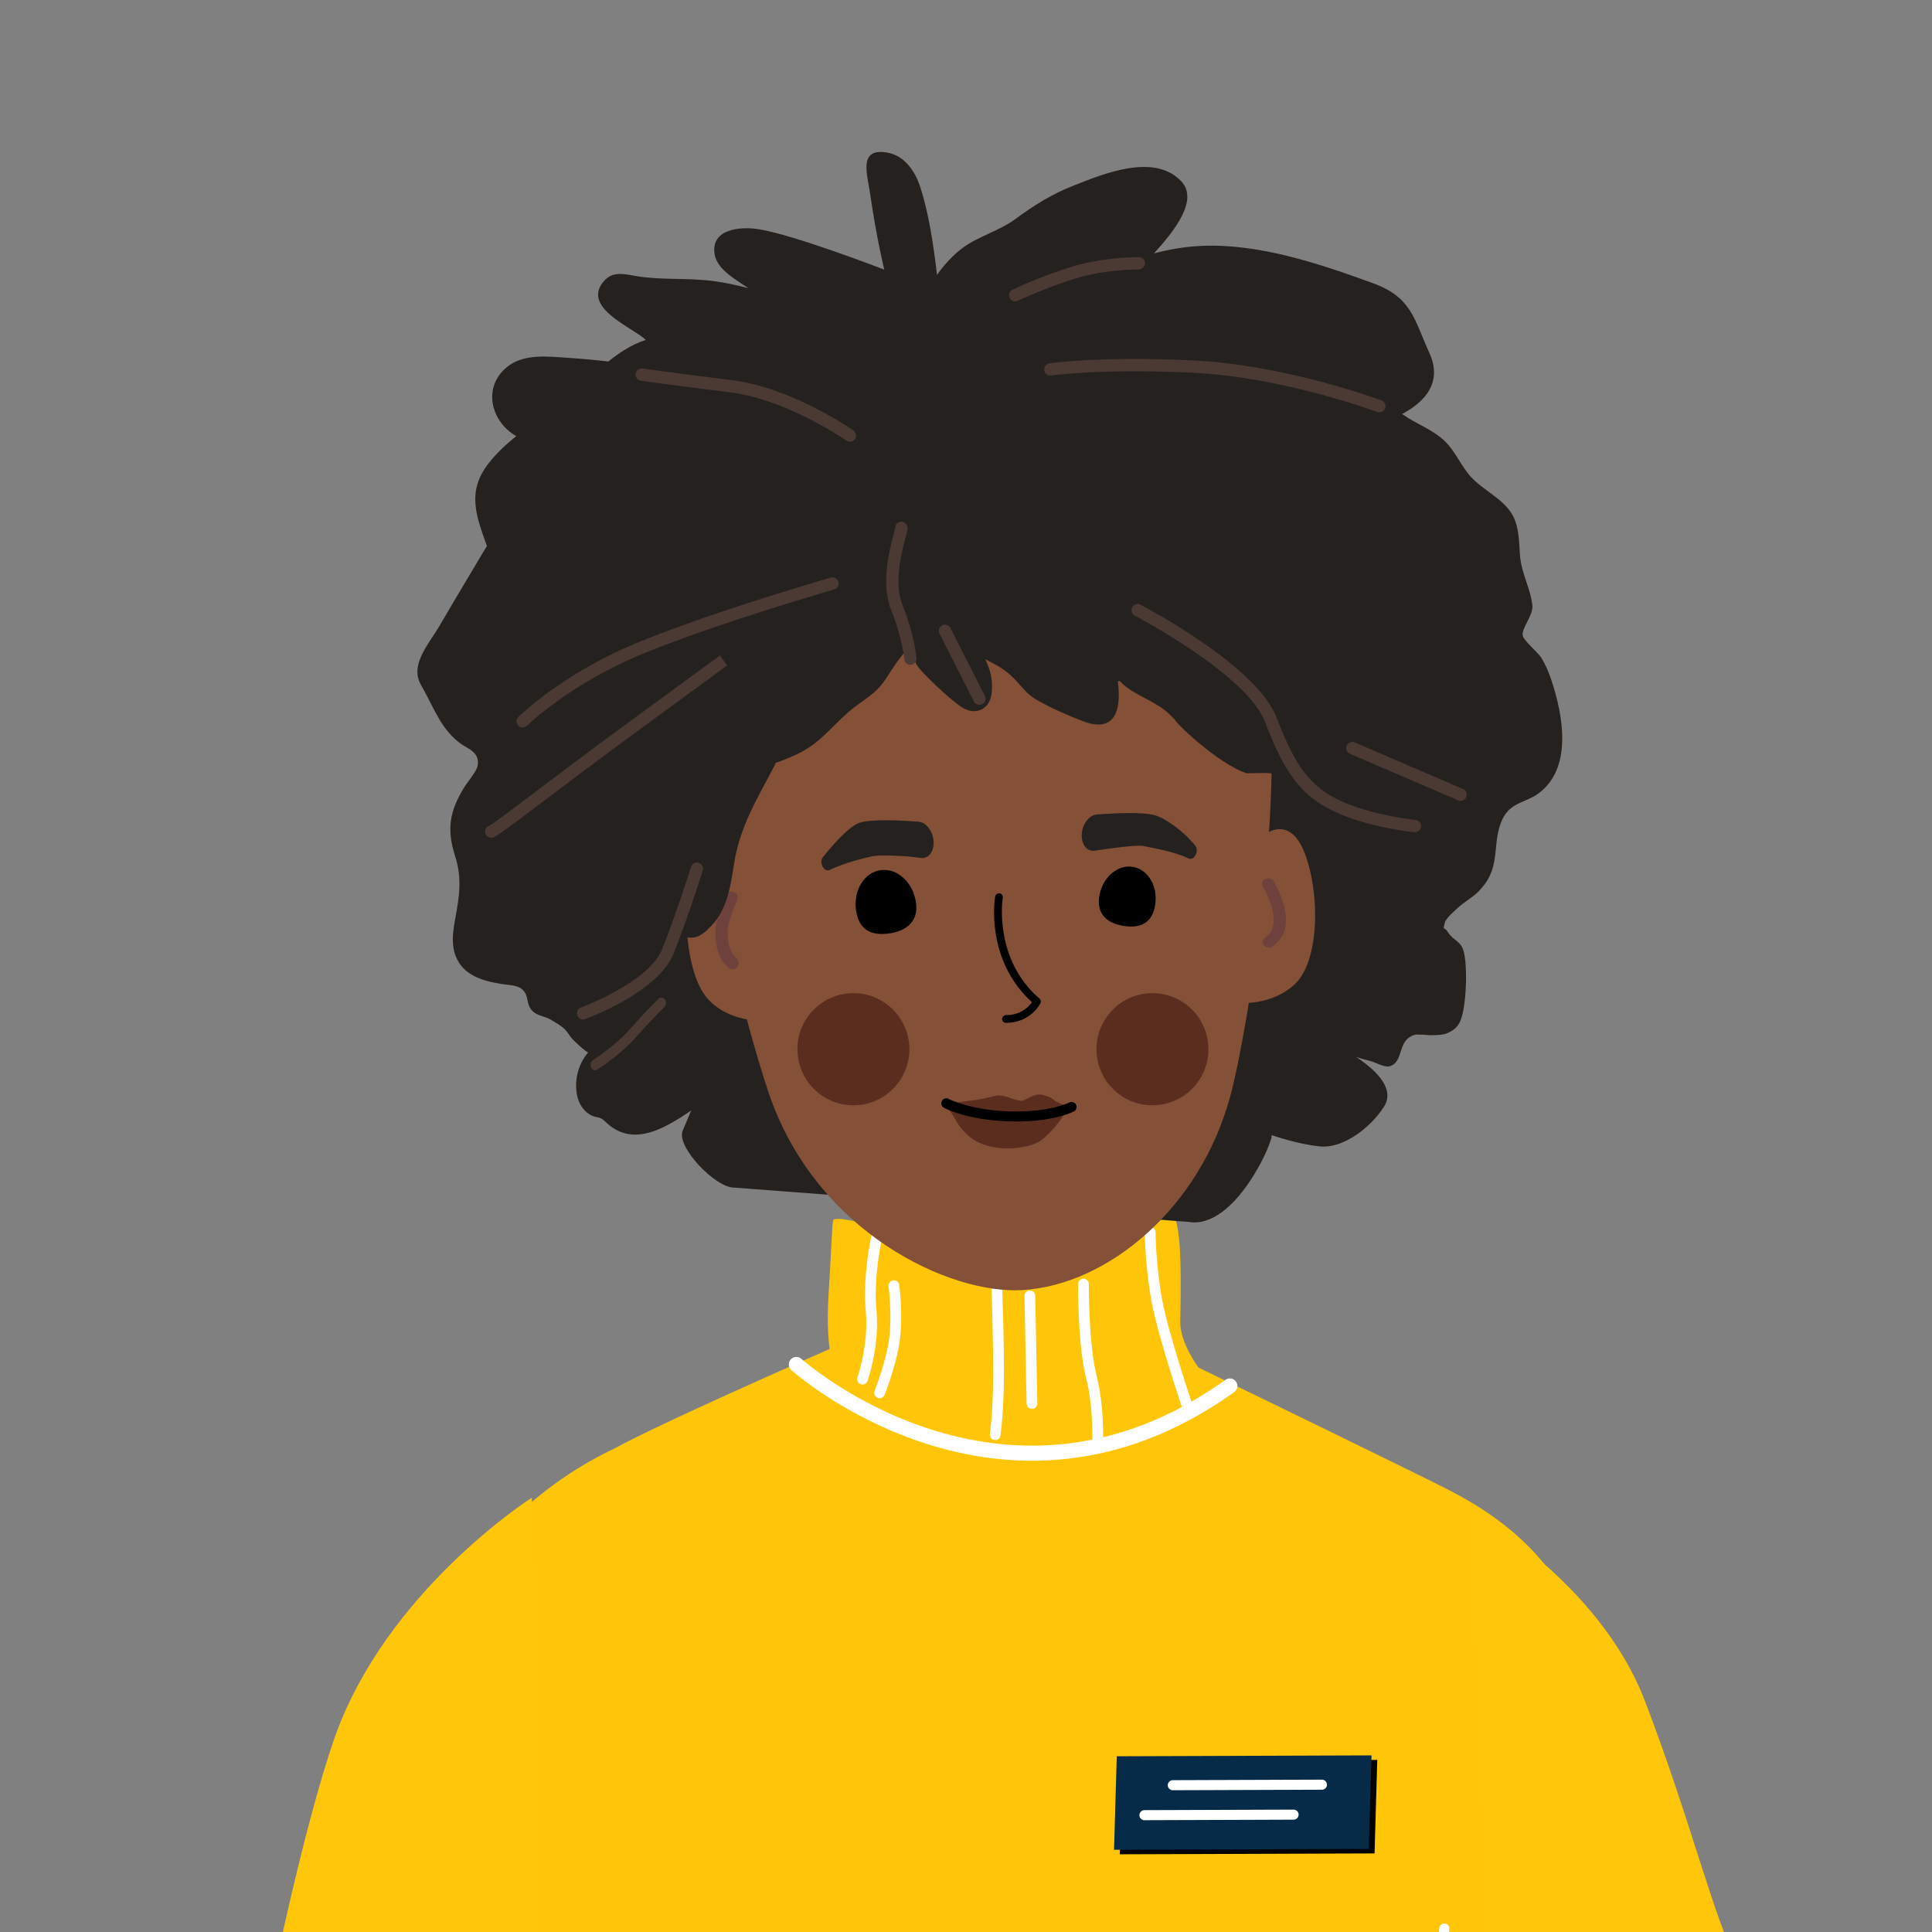
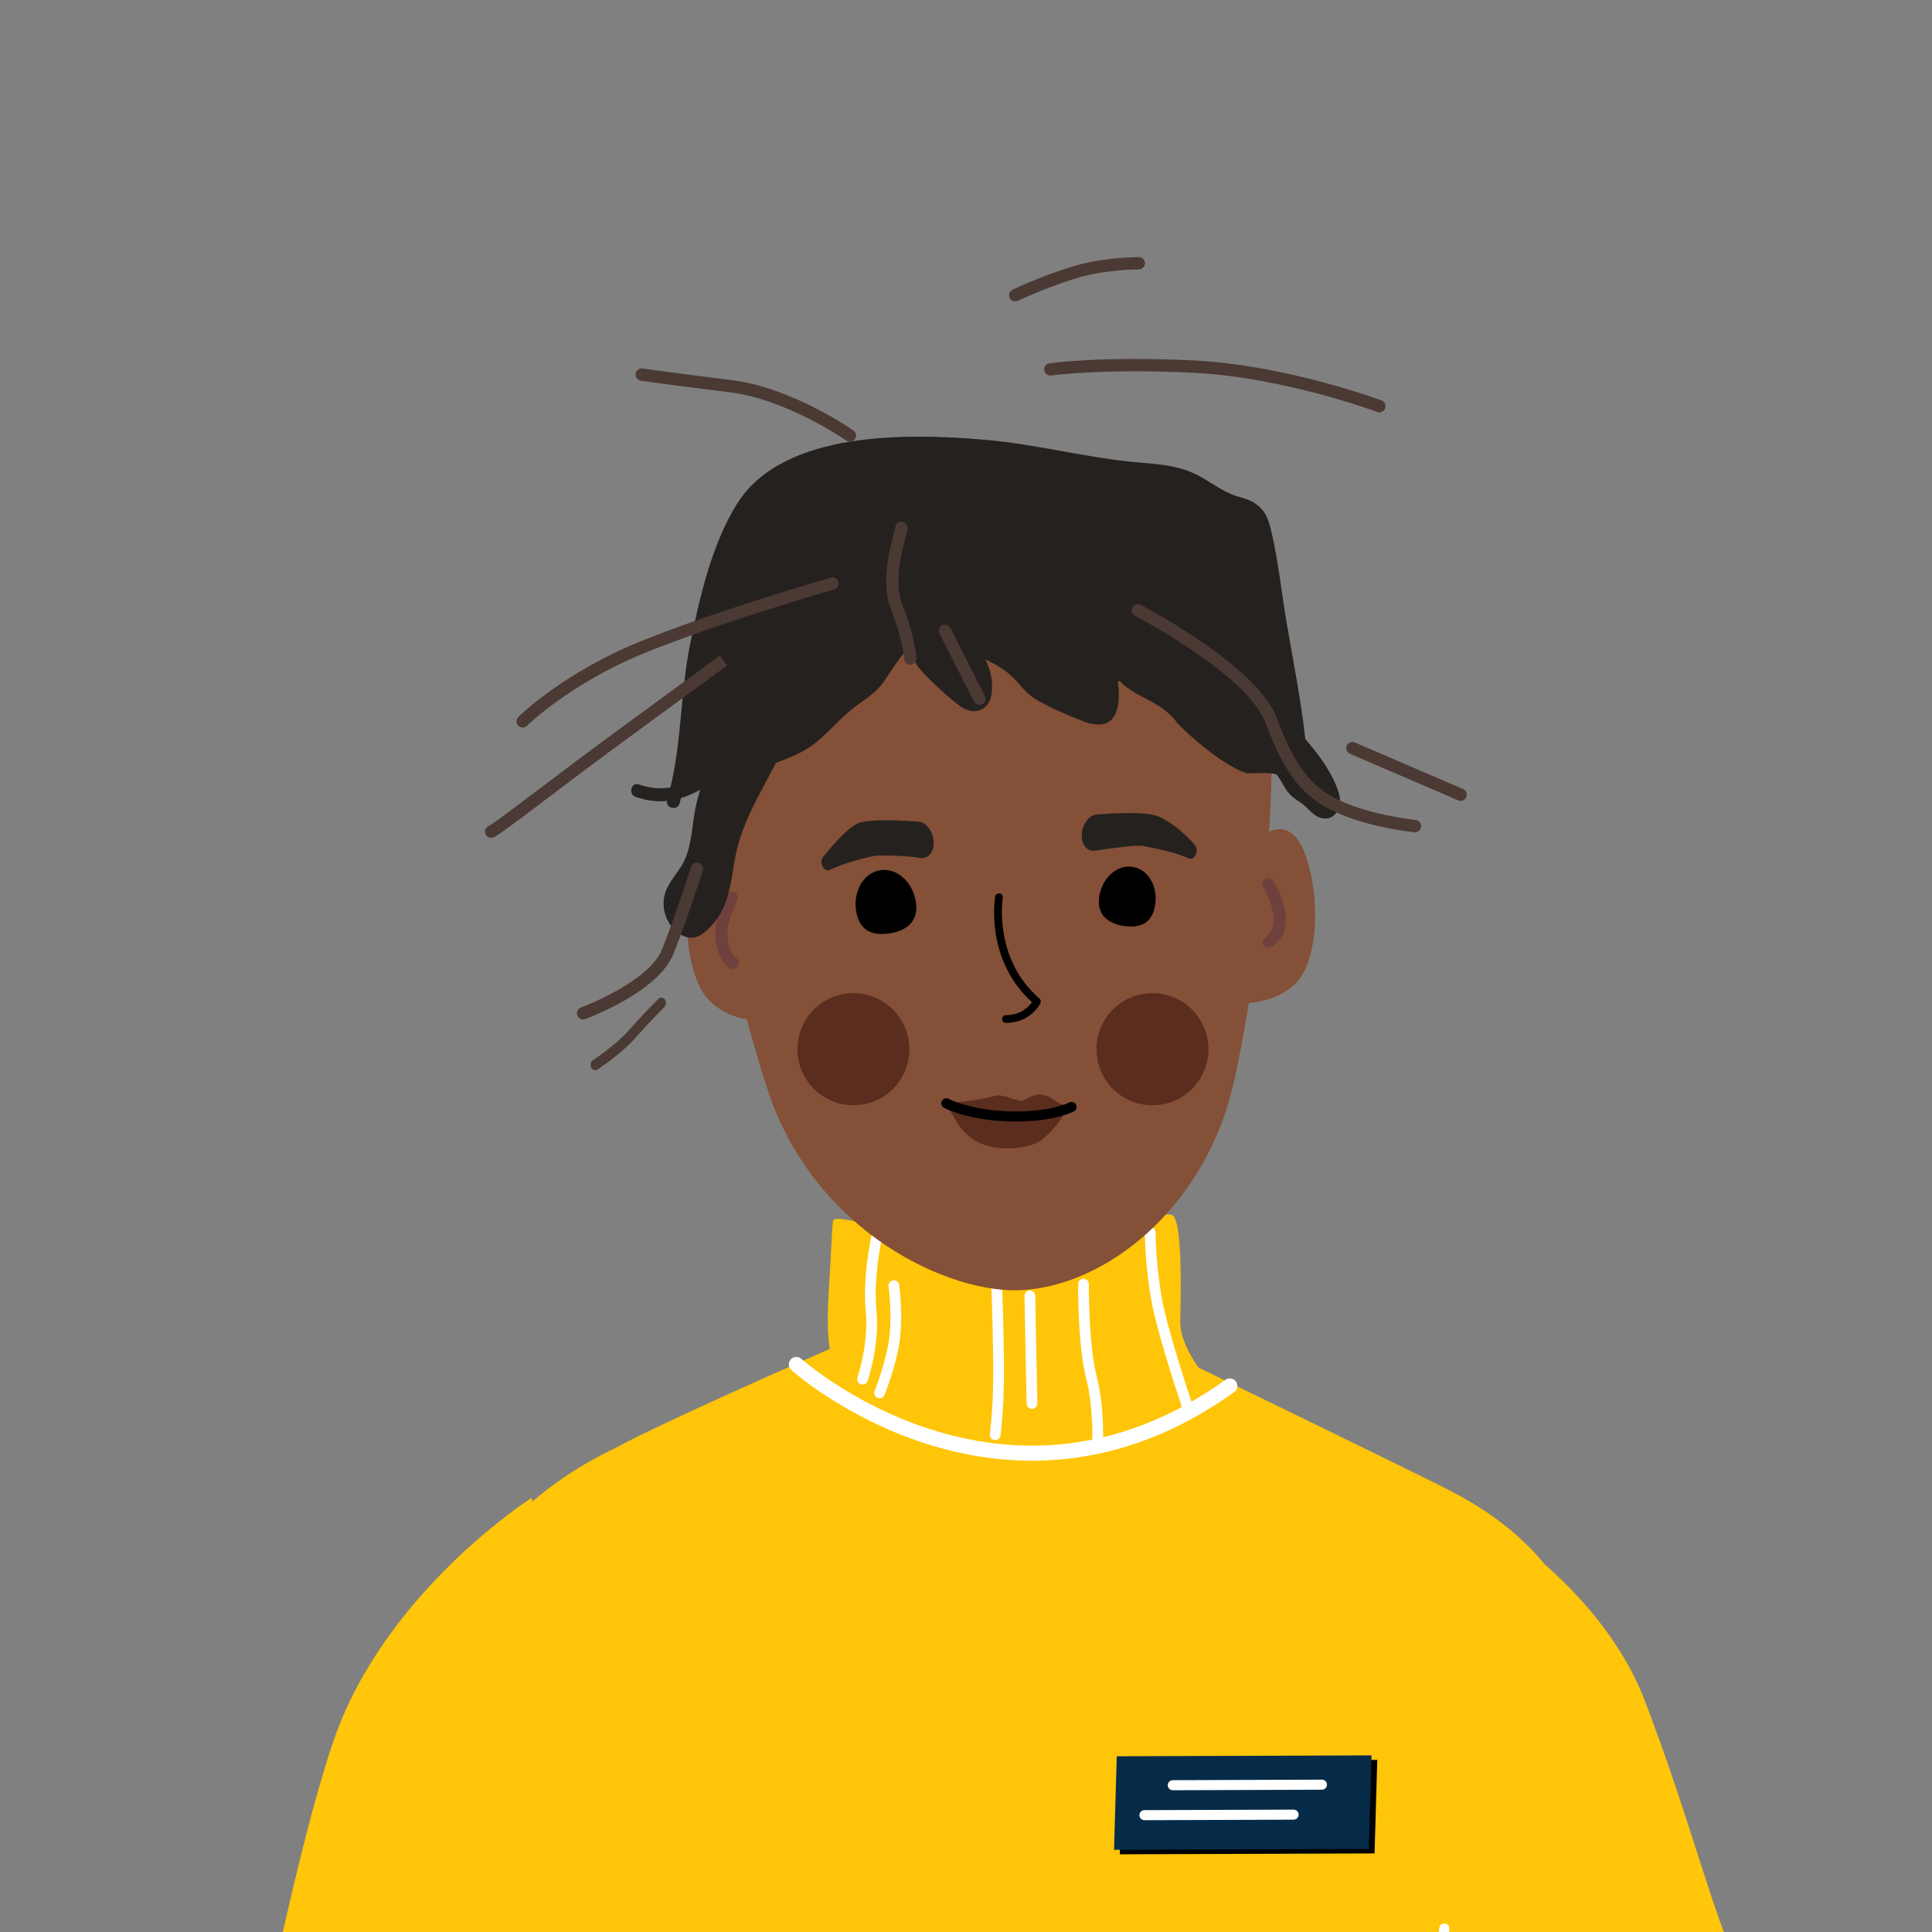
<svg xmlns="http://www.w3.org/2000/svg" version="1.1" width="112px" height="112px" viewBox="0 0 112.0 112.0">
  <rect x="0" y="0" width="112.0" height="112.0" fill="#808080" stroke="none" />
  <defs>
    <clipPath id="i0">
      <path d="M112,0 L112,112 L0,112 L0,0 L112,0 Z" />
    </clipPath>
    <clipPath id="i1">
      <path d="M26.415,0 C26.415,0 25.247,8.111 26.403,11.786 C27.216,14.37 37.77,19.447 37.77,19.447 L20.999,54.508 L16.874,39.413 L0,18.323 C0,18.323 9.25,14.753 9.869,10.844 C10.487,6.936 9.661,0.921 9.661,0.921 L18.294,4.632 Z" />
    </clipPath>
    <clipPath id="i2">
      <path d="M44.438,0.037 C45.08,0.326 44.926,4.999 44.913,6.238 C44.899,7.477 45.976,8.884 45.976,8.884 L46.055,8.922 C46.576,9.175 49.582,10.634 52.732,12.169 L53.363,12.477 C56.416,13.966 59.458,15.456 60.373,15.924 C62.392,16.958 68.639,20.304 68.581,27.544 L65.868,63.616 C65.652,66.485 66.095,70.127 66.515,72.722 L66.593,73.196 C66.878,74.885 67.131,76.026 67.131,76.026 C68.223,78.286 67.513,83.883 67.513,83.883 C67.146,90.311 68.547,92.435 69.113,93.022 L69.178,93.086 C69.238,93.143 69.284,93.179 69.312,93.198 L69.333,93.213 C69.34,93.217 70.446,98.768 68.581,101.079 C67.846,101.991 60.232,103.098 52.226,103.934 L51.319,104.027 C51.016,104.058 50.713,104.088 50.41,104.118 L49.502,104.206 C43.304,104.801 37.311,105.202 34.525,105.194 L34.494,105.195 C33.99,105.204 27.427,105.316 20.339,105.177 L19.469,105.159 C19.179,105.153 18.888,105.146 18.596,105.138 L17.723,105.114 C11.463,104.934 5.323,104.528 3.043,103.655 C3.043,103.655 1.13,98.366 4.376,94.139 C4.376,94.139 4.451,93.721 4.564,92.962 L4.608,92.662 C5.229,88.344 6.7,75.34 3.874,64.125 C2.345,58.059 -1.848,41.462 0.927,27.598 C2.592,19.279 8.604,15.226 12.15,13.552 C13.237,12.953 15.418,11.925 17.655,10.902 L18.531,10.503 C21.639,9.092 24.592,7.801 24.592,7.801 L24.589,7.781 C24.562,7.627 24.397,6.581 24.529,4.541 C24.673,2.322 24.715,0.87 24.78,0.38 C24.845,-0.109 28.102,1.042 30.747,1.331 C33.22,1.601 36.065,1.751 38.538,1.427 C39.621,1.285 40.677,1.005 41.734,0.736 C42.195,0.62 43.96,-0.178 44.438,0.037 Z" />
    </clipPath>
    <clipPath id="i3">
      <path d="M0,0 C0,0 7.42,4.016 10.105,11.024 C12.79,18.031 14.025,23.414 15.584,26.538 C16.149,27.669 16.993,29.638 17.839,31.691 L18.081,32.279 C19.488,35.714 20.83,39.181 20.83,39.181 L23.265,65.655 C23.265,65.655 14.941,67.579 8.103,55.694 C5.861,51.797 3.019,44.906 2.136,41.919 C1.73,40.545 1.246,31.565 0.841,22.267 L0.763,20.446 C0.326,10.126 0,0 0,0 Z" />
    </clipPath>
    <clipPath id="i4">
      <path d="M25.379,0 C25.379,0 26.595,25.041 23.994,54.686 C22.435,72.457 16.416,96.442 16.237,96.446 C16.062,96.443 13.709,96.291 10.844,96.088 C7.956,95.881 4.545,95.617 2.334,95.402 C0.988,95.267 0.093,95.152 0.019,95.069 C0.009,95.058 0.003,95.012 0.001,94.932 L0,94.786 C0.006,94.332 0.07,93.357 0.175,91.996 C0.243,91.196 0.327,90.257 0.421,89.209 C0.754,85.516 1.629,80.697 2.614,75.73 L2.862,74.486 C4.569,65.971 6.49,57.262 6.468,53.232 C6.434,46.568 10.927,22.653 13.907,14.033 C16.886,5.412 25.379,0 25.379,0 Z" />
    </clipPath>
    <clipPath id="i5">
      <path d="M0.518,0.079 L1.712,1.139 C1.84,1.253 1.852,1.45 1.738,1.579 C1.676,1.649 1.591,1.684 1.505,1.684 C1.431,1.684 1.358,1.659 1.298,1.606 L0.105,0.546 C-0.024,0.432 -0.036,0.235 0.078,0.106 C0.192,-0.025 0.39,-0.035 0.518,0.079 Z" />
    </clipPath>
    <clipPath id="i6">
      <path d="M1.194,0.008 C1.362,0.046 1.467,0.213 1.43,0.381 C1.425,0.403 0.937,2.596 1.119,4.519 C1.312,6.563 0.635,8.535 0.605,8.617 C0.561,8.746 0.44,8.827 0.311,8.827 C0.278,8.827 0.243,8.821 0.209,8.809 C0.046,8.752 -0.039,8.574 0.018,8.412 C0.024,8.392 0.678,6.482 0.499,4.578 C0.307,2.553 0.801,0.336 0.822,0.243 C0.86,0.074 1.027,-0.03 1.194,0.008 Z" />
    </clipPath>
    <clipPath id="i7">
      <path d="M1.449,0.269 L1.451,0.287 L1.462,0.371 C1.505,0.738 1.636,2.02 1.507,3.272 C1.37,4.607 0.749,6.26 0.623,6.585 L0.601,6.64 C0.552,6.762 0.435,6.837 0.312,6.837 C0.273,6.837 0.234,6.83 0.197,6.814 C0.036,6.751 -0.042,6.569 0.022,6.409 C0.03,6.391 0.746,4.577 0.887,3.208 C1.028,1.834 0.833,0.368 0.831,0.354 C0.808,0.183 0.927,0.026 1.098,0.003 C1.267,-0.019 1.425,0.099 1.449,0.269 Z" />
    </clipPath>
    <clipPath id="i8">
      <path d="M0.389,0.001 C0.566,-0.015 0.706,0.13 0.712,0.301 C0.713,0.324 0.77,1.87 0.801,3.49 L0.808,3.954 C0.818,4.571 0.822,5.18 0.817,5.699 C0.799,7.548 0.655,8.721 0.625,8.95 L0.62,8.989 C0.598,9.145 0.464,9.258 0.312,9.258 C0.297,9.258 0.282,9.257 0.268,9.254 C0.097,9.23 -0.021,9.072 0.003,8.902 C0.005,8.889 0.175,7.673 0.194,5.693 C0.214,3.695 0.091,0.359 0.09,0.325 C0.083,0.153 0.217,0.008 0.389,0.001 Z" />
    </clipPath>
    <clipPath id="i9">
      <path d="M0.305,0 C0.498,0.002 0.62,0.134 0.624,0.306 L0.745,6.541 C0.749,6.713 0.611,6.856 0.44,6.86 C0.264,6.86 0.126,6.724 0.122,6.554 L5.49736749e-05,0.318 C-0.003,0.146 0.134,0.003 0.305,0 Z" />
    </clipPath>
    <clipPath id="i10">
      <path d="M0.315,0 C0.487,0.001 0.625,0.142 0.624,0.315 L0.624,0.574 C0.628,1.407 0.673,4.052 1.069,5.609 C1.562,7.552 1.439,9.712 1.433,9.804 C1.423,9.969 1.286,10.097 1.122,10.097 L1.103,10.096 C0.932,10.086 0.801,9.938 0.811,9.766 C0.812,9.745 0.934,7.609 0.465,5.763 C0.053,4.14 0.005,1.504 0,0.611 L0.001,0.309 C0.003,0.138 0.141,0 0.312,0 Z" />
    </clipPath>
    <clipPath id="i11">
      <path d="M0.311,0 C0.483,0 0.622,0.138 0.623,0.31 C0.623,0.328 0.639,2.186 0.994,4.154 C1.35,6.13 2.783,10.366 2.797,10.408 C2.852,10.571 2.765,10.748 2.602,10.804 C2.569,10.815 2.535,10.82 2.502,10.82 C2.372,10.82 2.251,10.739 2.207,10.609 C2.2,10.588 2.174,10.512 2.134,10.392 L2.063,10.178 C1.685,9.035 0.681,5.929 0.381,4.265 C0.044,2.397 0.005,0.677 0.001,0.362 L0,0.314 C-0.001,0.142 0.138,0.001 0.31,0 Z" />
    </clipPath>
    <clipPath id="i12">
      <path d="M66.367,0 L66.367,62.055 L0,62.055 L0,0 L66.367,0 Z" />
    </clipPath>
    <clipPath id="i13">
-       <path d="M26.232,2.345 C26.077,1.279 25.534,-0.302 27.301,0.05 C28.257,0.24 28.856,1.133 29.141,2.004 C29.662,3.601 29.91,5.369 30.123,7.125 C30.547,6.524 31.042,5.997 31.547,5.609 C32.498,4.88 33.692,4.607 34.664,3.89 C35.76,3.082 36.792,2.437 38.062,1.941 C39.748,1.281 42.721,0.029 44.288,1.708 C45.303,2.794 43.873,4.586 42.703,5.879 C43.605,5.641 44.528,5.486 45.459,5.445 C48.787,5.298 52.288,6.476 55.377,7.601 C57.639,8.424 57.765,9.663 58.67,11.663 C59.423,13.327 58.465,14.455 57.086,15.192 C57.884,15.764 58.882,16.095 59.586,16.79 C60.191,17.387 60.509,18.223 61.086,18.848 C61.839,19.661 62.986,20.113 63.507,21.091 C63.885,21.8 63.855,22.646 63.924,23.447 C64.008,24.434 64.542,25.348 64.637,26.289 C64.695,26.872 64.003,27.589 64.076,28.031 C64.126,28.335 64.966,29.008 65.16,29.33 C65.397,29.724 65.582,30.15 65.728,30.585 C66.411,32.624 67.003,35.742 64.959,37.209 C64.278,37.698 63.517,37.689 63.024,38.461 C62.656,39.035 62.569,39.833 62.514,40.459 C62.427,41.459 62.234,42.117 61.536,42.847 C61.184,43.216 60.642,43.499 60.281,43.849 C60.095,44.029 59.615,44.432 59.557,44.686 C59.433,45.233 59.493,44.823 59.77,45.269 C60.033,45.691 60.49,45.743 60.648,46.325 C60.886,47.195 60.803,49.077 60.592,49.954 C60.454,50.529 60.268,50.849 59.693,51.088 C59.403,51.209 59.033,51.194 58.727,51.202 C58.446,51.176 58.165,51.164 57.883,51.164 C56.735,51.439 57.247,52.762 56.345,53.009 C56.093,53.078 55.509,52.779 55.345,52.731 C55.036,52.642 54.73,52.556 54.423,52.474 C54.508,52.529 54.596,52.578 54.678,52.638 C55.513,53.238 56.704,54.288 56.035,55.346 C55.309,56.494 53.704,57.803 52.292,57.647 C51.378,57.545 50.442,57.302 49.511,56.992 C49.703,57.182 47.424,62.505 44.692,62.025 L18.351,60.038 C17.264,60.038 14.986,57.658 15.38,56.738 C15.546,56.351 15.708,55.958 15.874,55.567 L15.384,55.892 C14.028,56.757 12.391,57.596 10.972,56.287 C10.863,56.186 10.758,56.073 10.621,56.014 C10.588,55.999 10.554,55.988 10.519,55.979 L10.308,55.932 C9.729,55.787 9.339,55.206 9.241,54.616 C9.099,53.758 9.332,52.865 9.896,52.21 C9.654,52.062 9.435,51.858 9.154,51.593 C8.507,50.983 8.944,50.994 7.707,50.289 C7.338,50.079 6.927,50.094 6.626,49.751 C6.278,49.354 6.49,48.863 6.035,48.512 C5.746,48.288 5.183,48.286 4.859,48.232 C3.767,48.048 2.643,47.739 2.211,46.593 C1.953,45.91 2.061,45.176 2.188,44.481 C2.432,43.152 2.602,42.117 2.182,40.803 C1.687,39.255 1.867,38.211 2.715,36.83 C2.896,36.534 3.439,35.914 3.495,35.565 C3.618,34.79 2.943,34.615 2.519,34.308 C1.419,33.509 1.031,32.394 0.375,31.202 C0.173,30.837 0.013,30.601 0,30.173 C-0.026,29.247 0.832,28.244 1.263,27.503 C1.899,26.413 2.542,25.327 3.192,24.245 C3.469,23.785 3.739,23.307 4.03,22.848 C3.398,21.062 2.841,19.676 4.158,18.012 C4.616,17.432 5.158,16.936 5.733,16.473 C4.277,15.652 3.763,13.685 5.153,12.501 C6.142,11.659 7.588,11.862 8.78,11.939 C9.547,11.988 10.309,12.06 11.069,12.148 C11.727,11.616 12.423,11.165 13.236,10.897 C12.517,10.18 9.397,9.003 10.859,7.436 C11.382,6.876 12.097,7.103 12.739,7.205 C14.226,7.44 15.69,7.286 17.178,7.487 C17.854,7.579 18.529,7.722 19.2,7.901 C19.102,7.836 19,7.778 18.903,7.712 C18.285,7.29 17.347,6.741 17.226,5.903 C17.016,4.432 18.771,4.317 19.778,4.478 C21.879,4.812 27.065,6.822 27.065,6.822 C27.065,6.822 26.626,5.053 26.232,2.345 Z" />
-     </clipPath>
+       </clipPath>
    <clipPath id="i14">
      <path d="M32.29,6.511 C34.099,12.52 31.585,28.246 30.518,32.157 C28.756,38.617 23.465,43.053 18.496,43.369 C14.262,43.639 6.496,40.02 3.762,31.929 C2.761,28.967 -2.399,11.931 1.343,5.243 C5.086,-1.446 29.588,-2.47 32.29,6.511 Z" />
    </clipPath>
    <clipPath id="i15">
      <path d="M3.915,1.44 C4.818,3.863 4.722,7.694 3.32,8.993 C1.918,10.29 0,10.072 0,10.072 L1.471,0.386 C1.471,0.386 3.012,-0.984 3.915,1.44 Z" />
    </clipPath>
    <clipPath id="i16">
      <path d="M0.454,1.666 C1.26,-1.082 2.855,0.398 2.855,0.398 L4.71,11.203 C4.71,11.203 2.802,11.516 1.349,10.111 C-0.104,8.706 -0.352,4.414 0.454,1.666 Z" />
    </clipPath>
    <clipPath id="i17">
      <path d="M1.098,0.034 C1.277,0.117 1.354,0.33 1.27,0.509 C1.113,0.845 0.708,1.839 0.713,2.391 C0.725,3.502 1.188,3.831 1.208,3.844 C1.368,3.953 1.416,4.173 1.311,4.335 C1.243,4.443 1.129,4.502 1.012,4.502 C0.95,4.502 0.887,4.486 0.831,4.451 C0.747,4.4 0.016,3.913 0,2.399 C-0.009,1.585 0.559,0.345 0.624,0.206 C0.708,0.028 0.919,-0.05 1.098,0.034 Z" />
    </clipPath>
    <clipPath id="i18">
      <path d="M0.677,0.179 C1.637,1.938 1.612,3.241 0.603,3.947 C0.538,3.993 0.461,4.015 0.384,4.015 C0.278,4.015 0.173,3.973 0.103,3.893 C-0.019,3.755 0.009,3.554 0.164,3.446 C1.063,2.817 0.59,1.474 0.036,0.459 C-0.05,0.3 0.023,0.109 0.2,0.033 C0.379,-0.045 0.591,0.021 0.677,0.179 Z" />
    </clipPath>
    <clipPath id="i19">
      <path d="M6.121,3.914 C8.801,-0.404 16.169,-0.195 20.551,0.185 C23.551,0.446 26.463,1.248 29.458,1.502 C30.56,1.596 31.586,1.66 32.606,2.123 C33.345,2.458 33.985,2.98 34.726,3.312 C35.147,3.501 35.674,3.567 36.068,3.81 C36.78,4.248 36.947,4.784 37.132,5.595 C37.509,7.239 37.692,8.959 37.968,10.622 C38.349,12.911 38.828,15.214 39.077,17.531 C39.873,18.451 40.695,19.546 41.031,20.694 C41.238,21.397 40.838,22.345 39.971,22.098 C39.485,21.96 39.184,21.448 38.769,21.187 C38.209,20.836 38.045,20.639 37.717,20.045 C37.628,19.884 37.525,19.734 37.418,19.588 C36.993,19.445 36.303,19.513 35.683,19.518 C33.923,18.921 31.455,16.476 31.564,16.463 C31.37,16.252 31.169,16.047 30.941,15.866 C30.191,15.271 29.247,14.999 28.524,14.365 C28.456,14.306 28.398,14.238 28.335,14.175 C28.292,14.181 28.251,14.177 28.209,14.181 C28.42,15.766 28.102,17.226 26.193,16.497 C25.314,16.162 24.373,15.746 23.552,15.287 C22.837,14.886 22.59,14.372 21.991,13.829 C21.522,13.404 21.016,13.153 20.526,12.903 C20.813,13.503 20.996,14.143 20.889,14.914 C20.764,15.815 19.974,16.19 19.18,15.694 C18.539,15.294 16.741,13.622 16.517,13.172 C16.387,12.911 16.432,12.677 16.337,12.4 C16.299,12.289 16.239,12.192 16.177,12.096 C16.155,12.123 16.142,12.141 16.116,12.172 C15.497,12.908 15.371,13.102 14.74,14.064 C14.133,14.991 13.425,15.244 12.597,15.964 C11.53,16.893 10.928,17.79 9.613,18.408 C9.202,18.601 8.791,18.766 8.376,18.912 C8.355,18.957 8.341,19.005 8.318,19.049 C7.323,20.974 6.31,22.548 5.963,24.754 L5.883,25.26 C5.705,26.359 5.467,27.466 4.689,28.311 C4.112,28.94 3.571,29.305 2.817,28.829 C2.068,28.355 1.716,27.382 1.945,26.534 C2.035,26.2 2.218,25.899 2.42,25.605 L2.727,25.167 C2.879,24.948 3.021,24.725 3.121,24.488 C3.518,23.552 3.526,22.573 3.715,21.584 C3.788,21.206 3.889,20.838 3.999,20.473 C3.637,20.668 3.268,20.836 2.884,20.952 C2.857,21.055 2.835,21.159 2.804,21.262 C2.671,21.706 1.996,21.546 2.081,21.116 C1.518,21.172 0.919,21.115 0.259,20.884 C-0.189,20.727 -0.01,20.004 0.443,20.162 C1.109,20.395 1.711,20.429 2.274,20.337 C2.927,17.633 2.863,14.726 3.421,11.994 C3.971,9.313 4.661,6.267 6.121,3.914 Z" />
    </clipPath>
    <clipPath id="i20">
      <path d="M0.881,0 C1.073,0.015 1.239,0.167 1.243,0.364 C1.245,0.458 1.219,0.557 1.139,0.854 C0.923,1.654 0.419,3.524 0.941,4.827 C1.659,6.617 1.752,7.862 1.756,7.915 C1.77,8.111 1.621,8.282 1.425,8.296 C1.417,8.296 1.408,8.297 1.4,8.297 C1.215,8.297 1.058,8.153 1.044,7.965 C1.044,7.953 0.952,6.77 0.279,5.094 C-0.332,3.569 0.217,1.536 0.45,0.668 C0.492,0.516 0.523,0.405 0.531,0.35 C0.527,0.153 0.683,0.004 0.881,0 Z" />
    </clipPath>
    <clipPath id="i21">
      <path d="M0.674,0.196 L2.671,4.129 C2.76,4.305 2.69,4.52 2.514,4.61 C2.463,4.636 2.408,4.648 2.353,4.648 C2.223,4.648 2.098,4.577 2.035,4.453 L0.039,0.52 C-0.05,0.343 0.019,0.128 0.195,0.038 C0.37,-0.05 0.585,0.019 0.674,0.196 Z" />
    </clipPath>
    <clipPath id="i22">
      <path d="M0.521,0.041 C0.797,0.185 7.278,3.594 8.407,6.579 C9.492,9.452 10.405,10.63 12.162,11.43 C13.993,12.261 16.44,12.516 16.464,12.518 C16.66,12.538 16.803,12.713 16.784,12.909 C16.765,13.094 16.61,13.231 16.429,13.231 C16.417,13.231 16.405,13.23 16.393,13.229 C16.288,13.219 13.806,12.961 11.867,12.08 C9.908,11.189 8.905,9.914 7.739,6.833 C6.706,4.099 0.257,0.709 0.192,0.675 C0.017,0.584 -0.05,0.368 0.04,0.193 C0.13,0.018 0.345,-0.052 0.521,0.041 Z" />
    </clipPath>
    <clipPath id="i23">
      <path d="M0.498,0.029 L6.772,2.728 C6.953,2.806 7.036,3.016 6.959,3.198 C6.901,3.333 6.769,3.414 6.631,3.414 C6.584,3.414 6.536,3.404 6.49,3.385 L0.216,0.686 C0.035,0.608 -0.049,0.398 0.029,0.216 C0.107,0.035 0.316,-0.048 0.498,0.029 Z" />
    </clipPath>
    <clipPath id="i24">
      <path d="M8.667,0.086 C13.517,0.322 18.45,2.008 19.394,2.345 L19.493,2.38 C19.531,2.394 19.552,2.402 19.556,2.403 C19.74,2.473 19.833,2.678 19.764,2.864 C19.71,3.007 19.574,3.095 19.43,3.095 C19.388,3.095 19.346,3.088 19.305,3.073 C19.251,3.052 13.885,1.056 8.632,0.8 C3.362,0.543 0.437,0.955 0.408,0.959 C0.209,0.989 0.032,0.853 0.004,0.657 C-0.024,0.462 0.111,0.28 0.305,0.252 C0.426,0.235 3.322,-0.173 8.667,0.086 Z" />
    </clipPath>
    <clipPath id="i25">
      <path d="M7.528,0 C7.726,0.003 7.884,0.164 7.881,0.361 C7.879,0.559 7.693,0.703 7.521,0.715 C7.507,0.711 5.532,0.702 3.764,1.263 C1.96,1.835 0.526,2.524 0.511,2.531 C0.461,2.555 0.409,2.567 0.357,2.567 C0.225,2.567 0.097,2.492 0.036,2.365 C-0.05,2.187 0.024,1.973 0.201,1.888 C0.262,1.858 1.696,1.169 3.549,0.582 C5.221,0.051 7.002,0.006 7.433,0.001 L7.528,0 Z" />
    </clipPath>
    <clipPath id="i26">
      <path d="M4.311,0.112 C4.405,0.243 4.391,0.44 4.279,0.551 C4.278,0.552 4.267,0.562 4.249,0.581 L4.112,0.718 C3.822,1.009 3.202,1.645 2.62,2.314 C1.913,3.123 0.827,3.885 0.496,4.109 L0.415,4.163 C0.406,4.169 0.401,4.172 0.398,4.174 C0.356,4.201 0.312,4.214 0.267,4.214 C0.174,4.214 0.083,4.156 0.034,4.054 C-0.038,3.903 0.008,3.714 0.137,3.63 C0.15,3.621 1.472,2.753 2.245,1.868 C2.923,1.091 3.651,0.356 3.869,0.138 L3.926,0.082 C3.931,0.077 3.934,0.074 3.934,0.074 C4.047,-0.038 4.216,-0.021 4.311,0.112 Z" />
    </clipPath>
    <clipPath id="i27">
      <path d="M7.063,0.017 C7.251,0.076 7.355,0.278 7.296,0.466 C7.287,0.493 6.428,3.207 5.597,5.289 C4.712,7.506 0.651,9.009 0.478,9.072 C0.439,9.087 0.397,9.094 0.357,9.094 C0.211,9.094 0.074,9.004 0.022,8.859 C-0.046,8.673 0.049,8.469 0.234,8.401 C0.274,8.386 4.169,6.945 4.935,5.024 C5.757,2.966 6.607,0.277 6.616,0.25 C6.675,0.062 6.874,-0.044 7.063,0.017 Z" />
    </clipPath>
    <clipPath id="i28">
      <path d="M18.66,0.259 C18.714,0.448 18.605,0.647 18.416,0.701 C18.369,0.715 15.098,1.659 11.647,2.834 L11.102,3.021 L10.555,3.212 L10.012,3.405 C9.109,3.729 8.227,4.061 7.422,4.389 C3.12,6.14 0.632,8.579 0.607,8.604 C0.538,8.672 0.447,8.707 0.356,8.707 C0.264,8.707 0.173,8.672 0.103,8.601 C-0.035,8.461 -0.034,8.234 0.105,8.096 C0.21,7.992 2.72,5.531 7.154,3.726 C8.128,3.33 9.212,2.927 10.311,2.541 L10.86,2.349 C10.952,2.317 11.044,2.285 11.135,2.254 L11.684,2.067 C15.054,0.928 18.173,0.027 18.219,0.014 C18.409,-0.041 18.606,0.069 18.66,0.259 Z" />
    </clipPath>
    <clipPath id="i29">
      <path d="M13.617,0 L14.037,0.577 C14.037,0.577 11.811,2.205 9.579,3.841 L9.161,4.148 C8.466,4.657 7.784,5.158 7.182,5.6 C6.162,6.351 4.972,7.251 3.885,8.073 C0.744,10.447 0.566,10.558 0.388,10.565 L0.357,10.566 C0.162,10.566 0.003,10.408 0,10.213 C-0.002,10.051 0.104,9.913 0.251,9.867 C0.519,9.721 2.011,8.594 3.455,7.502 C4.544,6.678 5.737,5.777 6.76,5.025 C7.482,4.494 8.32,3.879 9.157,3.265 L9.575,2.959 C11.66,1.431 13.617,0 13.617,0 Z" />
    </clipPath>
    <clipPath id="i30">
      <path d="M0.408,0.003 C0.425,0.006 2.184,0.259 5.565,0.676 C9.038,1.104 12.485,3.495 12.63,3.597 C12.791,3.71 12.83,3.933 12.718,4.094 C12.649,4.194 12.538,4.247 12.425,4.247 C12.355,4.247 12.284,4.226 12.221,4.182 C12.187,4.158 8.772,1.791 5.478,1.385 C2.089,0.968 0.323,0.714 0.306,0.711 C0.111,0.683 -0.024,0.502 0.004,0.306 C0.032,0.111 0.212,-0.024 0.408,0.003 Z" />
    </clipPath>
    <clipPath id="i31">
      <path d="M2.265,0.129 C2.998,-0.074 4.614,0.005 5.626,0.082 C6.097,0.118 6.506,0.687 6.508,1.305 C6.51,1.858 6.182,2.244 5.759,2.183 C4.78,2.041 3.332,2.001 2.932,2.09 C2.511,2.185 1.337,2.464 0.477,2.881 C0.161,3.034 -0.155,2.446 0.084,2.147 C0.789,1.267 1.678,0.291 2.265,0.129 Z" />
    </clipPath>
    <clipPath id="i32">
      <path d="M1.485,0.01 C2.446,-0.101 3.35,0.753 3.504,1.917 C3.658,3.08 2.818,3.585 1.857,3.694 C0.896,3.804 0.176,3.478 0.022,2.315 C-0.131,1.151 0.523,0.119 1.485,0.01 Z" />
    </clipPath>
    <clipPath id="i33">
      <path d="M6.543,0 L6.955,0.002 C7.049,0.471 5.998,1.682 5.413,2.085 C4.829,2.487 2.573,2.911 1.261,1.77 C0.49,1.1 0.468,0.546 0,0.115 C2.575,0.158 3.557,-0.02 6.955,0.002 Z" />
    </clipPath>
    <clipPath id="i34">
      <path d="M5.752,0.022 C6.572,0.222 6.164,0.369 7.231,0.686 C6.791,1.485 6.549,1.141 5.713,1.19 C5.393,1.208 5.075,1.555 4.753,1.553 C4.264,1.549 4.087,1.703 3.595,1.66 C3.143,1.619 3.016,1.285 2.352,1.268 C0.45,1.217 0.406,1.011 0.005,0.61 C-0.075,0.531 0.881,0.447 0.996,0.431 C1.826,0.316 1.94,0.347 3.05,0.064 C3.216,0.021 3.625,0.104 3.784,0.17 C4.059,0.284 4.522,0.398 4.593,0.366 C4.975,0.195 5.333,-0.08 5.752,0.022 Z" />
    </clipPath>
    <clipPath id="i35">
      <path d="M0.036,0.152 C0.112,0.011 0.287,-0.041 0.429,0.035 C0.442,0.041 1.665,0.692 3.972,0.759 C6.274,0.828 7.409,0.252 7.42,0.246 C7.562,0.174 7.738,0.228 7.812,0.37 C7.886,0.513 7.831,0.688 7.69,0.762 C7.643,0.787 6.611,1.316 4.53,1.346 C4.346,1.349 4.154,1.347 3.955,1.342 C1.495,1.269 0.204,0.576 0.15,0.546 C0.01,0.469 -0.041,0.292 0.036,0.152 Z" />
    </clipPath>
    <clipPath id="i36">
      <path d="M4.243,0.129 C4.831,0.291 5.882,1.018 6.587,1.898 C6.826,2.196 6.511,2.785 6.194,2.632 C5.335,2.214 4.017,2.009 3.596,1.915 C3.197,1.825 1.728,2.041 0.749,2.183 C0.326,2.244 -0.002,1.858 0,1.305 C0.002,0.687 0.412,0.118 0.882,0.082 C1.894,0.005 3.51,-0.074 4.243,0.129 Z" />
    </clipPath>
    <clipPath id="i37">
      <path d="M1.907,0.009 C2.807,0.112 3.419,1.078 3.275,2.166 C3.131,3.255 2.458,3.56 1.558,3.458 C0.659,3.355 -0.127,2.883 0.017,1.794 C0.161,0.705 1.007,-0.094 1.907,0.009 Z" />
    </clipPath>
    <clipPath id="i38">
      <path d="M14.926,0 L14.768,5.422 L0,5.473 L0.158,0.051 L14.926,0 Z" />
    </clipPath>
    <clipPath id="i39">
      <path d="M14.926,0 L14.768,5.422 L0,5.473 L0.158,0.051 L14.926,0 Z" />
    </clipPath>
    <clipPath id="i40">
      <path d="M3.243,0 C5.036,0 6.488,1.455 6.488,3.25 C6.488,5.045 5.036,6.5 3.244,6.5 C1.452,6.5 0,5.045 0,3.25 C0,1.455 1.452,0 3.243,0 Z" />
    </clipPath>
    <clipPath id="i41">
      <path d="M0.32,0.002 C0.441,0.023 0.523,0.138 0.503,0.259 C0.497,0.295 -0.051,3.795 2.633,6.099 C2.71,6.165 2.733,6.276 2.688,6.367 C2.665,6.414 2.112,7.508 0.686,7.508 C0.563,7.508 0.463,7.408 0.463,7.285 C0.463,7.161 0.563,7.061 0.686,7.061 C1.555,7.061 2.019,6.565 2.199,6.312 C-0.517,3.845 0.038,0.336 0.063,0.185 C0.083,0.064 0.197,-0.012 0.32,0.002 Z" />
    </clipPath>
  </defs>
  <g clip-path="url(#i0)">
    <g transform="translate(-5.497 8.167)">
      <g transform="translate(0.64 0.642)">
        <g transform="translate(45.384 56.847)">
          <g clip-path="url(#i1)">
            <polygon points="0,0 37.77,0 37.77,46.345 0,46.345 0,0" stroke="none" fill="#85524E" />
          </g>
        </g>
        <g transform="translate(28.366 61.59)">
          <g clip-path="url(#i2)">
            <polygon points="2.66453526e-15,4.4408921e-16 69.665,4.4408921e-16 69.665,41.602 2.66453526e-15,41.602 2.66453526e-15,4.4408921e-16" stroke="none" fill="#FFC508" />
          </g>
        </g>
        <g transform="translate(90.112 78.781)">
          <g clip-path="url(#i3)">
            <polygon points="0,0 23.265,0 23.265,24.411 0,24.411 0,0" stroke="none" fill="#FFC60A" />
          </g>
        </g>
        <g transform="translate(10.307 78.013)">
          <g clip-path="url(#i4)">
            <polygon points="-2.81025203e-16,0 25.663,0 25.663,25.179 -2.81025203e-16,25.179 -2.81025203e-16,0" stroke="none" fill="#FFC60A" />
          </g>
        </g>
        <g transform="translate(55.45 60.678)">
          <g clip-path="url(#i5)">
            <polygon points="3.06699111e-15,-2.77555756e-17 1.816,-2.77555756e-17 1.816,1.684 3.06699111e-15,1.684 3.06699111e-15,-2.77555756e-17" stroke="none" fill="#6F413D" />
          </g>
        </g>
        <g transform="translate(54.547 62.627)">
          <g clip-path="url(#i6)">
            <polygon points="8.04911693e-16,-4.08006962e-15 1.437,-4.08006962e-15 1.437,8.827 8.04911693e-16,8.827 8.04911693e-16,-4.08006962e-15" stroke="none" fill="#FFFFFF" />
          </g>
        </g>
        <g transform="translate(55.537 65.412)">
          <g clip-path="url(#i7)">
            <polygon points="3.66373598e-15,-1.30949938e-14 1.562,-1.30949938e-14 1.562,6.837 3.66373598e-15,6.837 3.66373598e-15,-1.30949938e-14" stroke="none" fill="#FFFFFF" />
          </g>
        </g>
        <g transform="translate(62.238 65.416)">
          <g clip-path="url(#i8)">
            <polygon points="-2.0539126e-15,-1.44866757e-14 0.819,-1.44866757e-14 0.819,9.258 -2.0539126e-15,9.258 -2.0539126e-15,-1.44866757e-14" stroke="none" fill="#FFFFFF" />
          </g>
        </g>
        <g transform="translate(64.247 66.004)">
          <g clip-path="url(#i9)">
            <polygon points="-1.26622616e-15,0 0.745,0 0.745,6.86 -1.26622616e-15,6.86 -1.26622616e-15,0" stroke="none" fill="#FFFFFF" />
          </g>
        </g>
        <g transform="translate(67.356 65.321)">
          <g clip-path="url(#i10)">
            <polygon points="5.55111512e-17,0 1.451,0 1.451,10.097 5.55111512e-17,10.097 5.55111512e-17,0" stroke="none" fill="#FFFFFF" />
          </g>
        </g>
        <g transform="translate(71.221 62.317)">
          <g clip-path="url(#i11)">
            <polygon points="-8.6611496e-06,0 2.814,0 2.814,10.82 -8.6611496e-06,10.82 -8.6611496e-06,0" stroke="none" fill="#FFFFFF" />
          </g>
        </g>
        <g transform="translate(29.054 0.0)">
          <g clip-path="url(#i12)">
            <g transform="translate(0.0 -8.292554596067703e-05)">
              <g clip-path="url(#i13)">
                <polygon points="0,8.29255459e-05 66.367,8.29255459e-05 66.367,62.056 0,62.056 0,8.29255459e-05" stroke="none" fill="#25211F" />
              </g>
            </g>
          </g>
        </g>
        <g transform="translate(45.653 22.609)">
          <g clip-path="url(#i14)">
            <polygon points="-8.8817842e-16,3.55271368e-15 32.927,3.55271368e-15 32.927,43.383 -8.8817842e-16,43.383 -8.8817842e-16,3.55271368e-15" stroke="none" fill="#845037" />
          </g>
        </g>
        <g transform="translate(76.595 39.257)">
          <g clip-path="url(#i15)">
            <polygon points="0,1.57096558e-14 4.502,1.57096558e-14 4.502,10.086 0,10.086 0,1.57096558e-14" stroke="none" fill="#845037" />
          </g>
        </g>
        <g transform="translate(44.656 39.112)">
          <g clip-path="url(#i16)">
            <polygon points="3.27515792e-15,3.61932706e-14 4.71,3.61932706e-14 4.71,11.233 3.27515792e-15,11.233 3.27515792e-15,3.61932706e-14" stroke="none" fill="#845037" />
          </g>
        </g>
        <g transform="translate(46.318 42.873)">
          <g clip-path="url(#i17)">
            <polygon points="4.34750163e-15,1.74582571e-14 1.367,1.74582571e-14 1.367,4.502 4.34750163e-15,4.502 4.34750163e-15,1.74582571e-14" stroke="none" fill="#6F413D" />
          </g>
        </g>
        <g transform="translate(78.028 42.107)">
          <g clip-path="url(#i18)">
            <polygon points="-4.36456427e-15,-3.18217674e-14 1.379,-3.18217674e-14 1.379,4.015 -4.36456427e-15,4.015 -4.36456427e-15,-3.18217674e-14" stroke="none" fill="#6F413D" />
          </g>
        </g>
        <g transform="translate(41.449 16.504)">
          <g clip-path="url(#i19)">
            <polygon points="-3.10862447e-15,7.04991621e-15 41.085,7.04991621e-15 41.085,29.047 -3.10862447e-15,29.047 -3.10862447e-15,7.04991621e-15" stroke="none" fill="#25211F" />
          </g>
        </g>
        <g transform="translate(56.23 21.432)">
          <g clip-path="url(#i20)">
            <polygon points="-2.1649349e-15,0 1.757,0 1.757,8.297 -2.1649349e-15,8.297 -2.1649349e-15,0" stroke="none" fill="#4B3934" />
          </g>
        </g>
        <g transform="translate(59.281 27.404)">
          <g clip-path="url(#i21)">
            <polygon points="2.04003481e-15,3.46944695e-17 2.709,3.46944695e-17 2.709,4.648 2.04003481e-15,4.648 2.04003481e-15,3.46944695e-17" stroke="none" fill="#4B3934" />
          </g>
        </g>
        <g transform="translate(70.453 26.207)">
          <g clip-path="url(#i22)">
            <polygon points="-3.96904731e-15,-1.65978342e-14 16.785,-1.65978342e-14 16.785,13.231 -3.96904731e-15,13.231 -3.96904731e-15,-1.65978342e-14" stroke="none" fill="#4B3934" />
          </g>
        </g>
        <g transform="translate(82.899 34.203)">
          <g clip-path="url(#i23)">
            <polygon points="7.99360578e-15,2.55906407e-14 6.988,2.55906407e-14 6.988,3.414 7.99360578e-15,3.414 7.99360578e-15,2.55906407e-14" stroke="none" fill="#4B3934" />
          </g>
        </g>
        <g transform="translate(65.39 12)">
          <g clip-path="url(#i24)">
            <polygon points="-4.12560611e-15,2.49245069e-14 19.787,2.49245069e-14 19.787,3.095 -4.12560611e-15,3.095 -4.12560611e-15,2.49245069e-14" stroke="none" fill="#4B3934" />
          </g>
        </g>
        <g transform="translate(63.354 6.097)">
          <g clip-path="url(#i25)">
            <polygon points="-1.49880108e-15,0 7.881,0 7.881,2.567 -1.49880108e-15,2.567 -1.49880108e-15,0" stroke="none" fill="#4B3934" />
          </g>
        </g>
        <g transform="translate(39.092 49.022)">
          <g clip-path="url(#i26)">
            <polygon points="1.7069679e-15,6.27276009e-15 4.373,6.27276009e-15 4.373,4.214 1.7069679e-15,4.214 1.7069679e-15,6.27276009e-15" stroke="none" fill="#4B3934" />
          </g>
        </g>
        <g transform="translate(38.303 41.195)">
          <g clip-path="url(#i27)">
            <polygon points="7.00828284e-16,-2.459144e-14 7.312,-2.459144e-14 7.312,9.094 7.00828284e-16,9.094 7.00828284e-16,-2.459144e-14" stroke="none" fill="#4B3934" />
          </g>
        </g>
        <g transform="translate(34.801 24.659)">
          <g clip-path="url(#i28)">
            <polygon points="-7.63278329e-16,1.48249468e-14 18.674,1.48249468e-14 18.674,8.707 -7.63278329e-16,8.707 -7.63278329e-16,1.48249468e-14" stroke="none" fill="#4B3934" />
          </g>
        </g>
        <g transform="translate(32.973 29.192)">
          <g clip-path="url(#i29)">
            <polygon points="-2.50897343e-05,0 14.037,0 14.037,10.566 -2.50897343e-05,10.566 -2.50897343e-05,0" stroke="none" fill="#4B3934" />
          </g>
        </g>
        <g transform="translate(41.701 12.55)">
          <g clip-path="url(#i30)">
            <polygon points="-7.77156117e-16,-3.61932706e-14 12.782,-3.61932706e-14 12.782,4.247 -7.77156117e-16,4.247 -7.77156117e-16,-3.61932706e-14" stroke="none" fill="#4B3934" />
          </g>
        </g>
        <g transform="translate(88.556 102.988)">
          <path d="M6.941,31.924 C6.941,31.924 5.539,21.136 3.709,16.099 C3.709,16.099 1.687,12.659 2.515,10.4 C2.515,10.4 4.047,6.916 1.884,4.93 C1.884,4.93 -0.274,2.284 0.029,0" stroke="#FFFFFF" stroke-width="0.583" fill="none" stroke-linecap="round" stroke-miterlimit="10" />
        </g>
        <g transform="translate(52.473 38.742)">
          <g clip-path="url(#i31)">
            <polygon points="-3.88578059e-16,-1.28647093e-14 6.508,-1.28647093e-14 6.508,2.906 -3.88578059e-16,2.906 -3.88578059e-16,-1.28647093e-14" stroke="none" fill="#25211F" />
          </g>
        </g>
        <g transform="translate(54.457 41.621)">
          <g clip-path="url(#i32)">
            <polygon points="1.33226763e-15,1.15463195e-14 3.522,1.15463195e-14 3.522,3.714 1.33226763e-15,3.714 1.33226763e-15,1.15463195e-14" stroke="none" fill="#000000" />
          </g>
        </g>
        <g transform="translate(59.733 55.258)">
          <g clip-path="url(#i33)">
            <polygon points="0,-1.62240013e-14 6.961,-1.62240013e-14 6.961,2.507 0,2.507 0,-1.62240013e-14" stroke="none" fill="#5A2D1F" />
          </g>
        </g>
        <g transform="translate(59.549 54.641)">
          <g clip-path="url(#i34)">
            <polygon points="-4.02022166e-15,1.16573418e-15 7.231,1.16573418e-15 7.231,1.668 -4.02022166e-15,1.668 -4.02022166e-15,1.16573418e-15" stroke="none" fill="#5A2D1F" />
          </g>
        </g>
        <g transform="translate(59.423 54.859)">
          <g clip-path="url(#i35)">
            <polygon points="-3.25434124e-15,1.0137724e-14 7.845,1.0137724e-14 7.845,1.347 -3.25434124e-15,1.347 -3.25434124e-15,1.0137724e-14" stroke="none" fill="#000000" />
          </g>
        </g>
        <g transform="translate(67.565 38.324)">
          <g clip-path="url(#i36)">
            <polygon points="-8.32428211e-06,-1.28924649e-14 6.671,-1.28924649e-14 6.671,2.657 -8.32428211e-06,2.657 -8.32428211e-06,-1.28924649e-14" stroke="none" fill="#25211F" />
          </g>
        </g>
        <g transform="translate(68.556 41.426)">
          <g clip-path="url(#i37)">
            <polygon points="-1.11022302e-15,1.59872116e-14 3.296,1.59872116e-14 3.296,3.476 -1.11022302e-15,3.476 -1.11022302e-15,1.59872116e-14" stroke="none" fill="#000000" />
          </g>
        </g>
        <g transform="translate(51.023 70.292)">
          <path d="M0,0 C0,0 11.931,10.688 25.128,1.246" stroke="#FFFFFF" stroke-width="0.875" fill="none" stroke-linecap="round" stroke-miterlimit="10" />
        </g>
        <g transform="translate(69.773 93.214)">
          <g clip-path="url(#i38)">
            <polygon points="0,0 14.926,0 14.926,5.473 0,5.473 0,0" stroke="none" fill="#000000" />
          </g>
        </g>
        <g transform="translate(69.439 92.953)">
          <g clip-path="url(#i39)">
            <polygon points="0,0 14.926,0 14.926,5.473 0,5.473 0,0" stroke="none" fill="#062B48" />
          </g>
        </g>
        <g transform="translate(72.845 94.345)">
          <path d="M8.646,0.306 L0,0.336" stroke="#FFFFFF" stroke-width="0.583" fill="none" stroke-linecap="round" stroke-linejoin="round" />
        </g>
        <g transform="translate(71.201 96.082)">
          <path d="M8.646,0.306 L0,0.336" stroke="#FFFFFF" stroke-width="0.583" fill="none" stroke-linecap="round" stroke-linejoin="round" />
        </g>
        <g transform="translate(51.086 48.765)">
          <g clip-path="url(#i40)">
            <polygon points="0,0 6.488,0 6.488,6.5 0,6.5 0,0" stroke="none" fill="#5A2D1F" />
          </g>
        </g>
        <g transform="translate(68.422 48.765)">
          <g clip-path="url(#i40)">
            <polygon points="0,0 6.488,0 6.488,6.5 0,6.5 0,0" stroke="none" fill="#5A2D1F" />
          </g>
        </g>
        <g transform="translate(62.484 42.979)">
          <g clip-path="url(#i41)">
            <polygon points="-2.53963517e-15,3.78386558e-16 2.711,3.78386558e-16 2.711,7.508 -2.53963517e-15,7.508 -2.53963517e-15,3.78386558e-16" stroke="none" fill="#000000" />
          </g>
        </g>
      </g>
    </g>
  </g>
</svg>